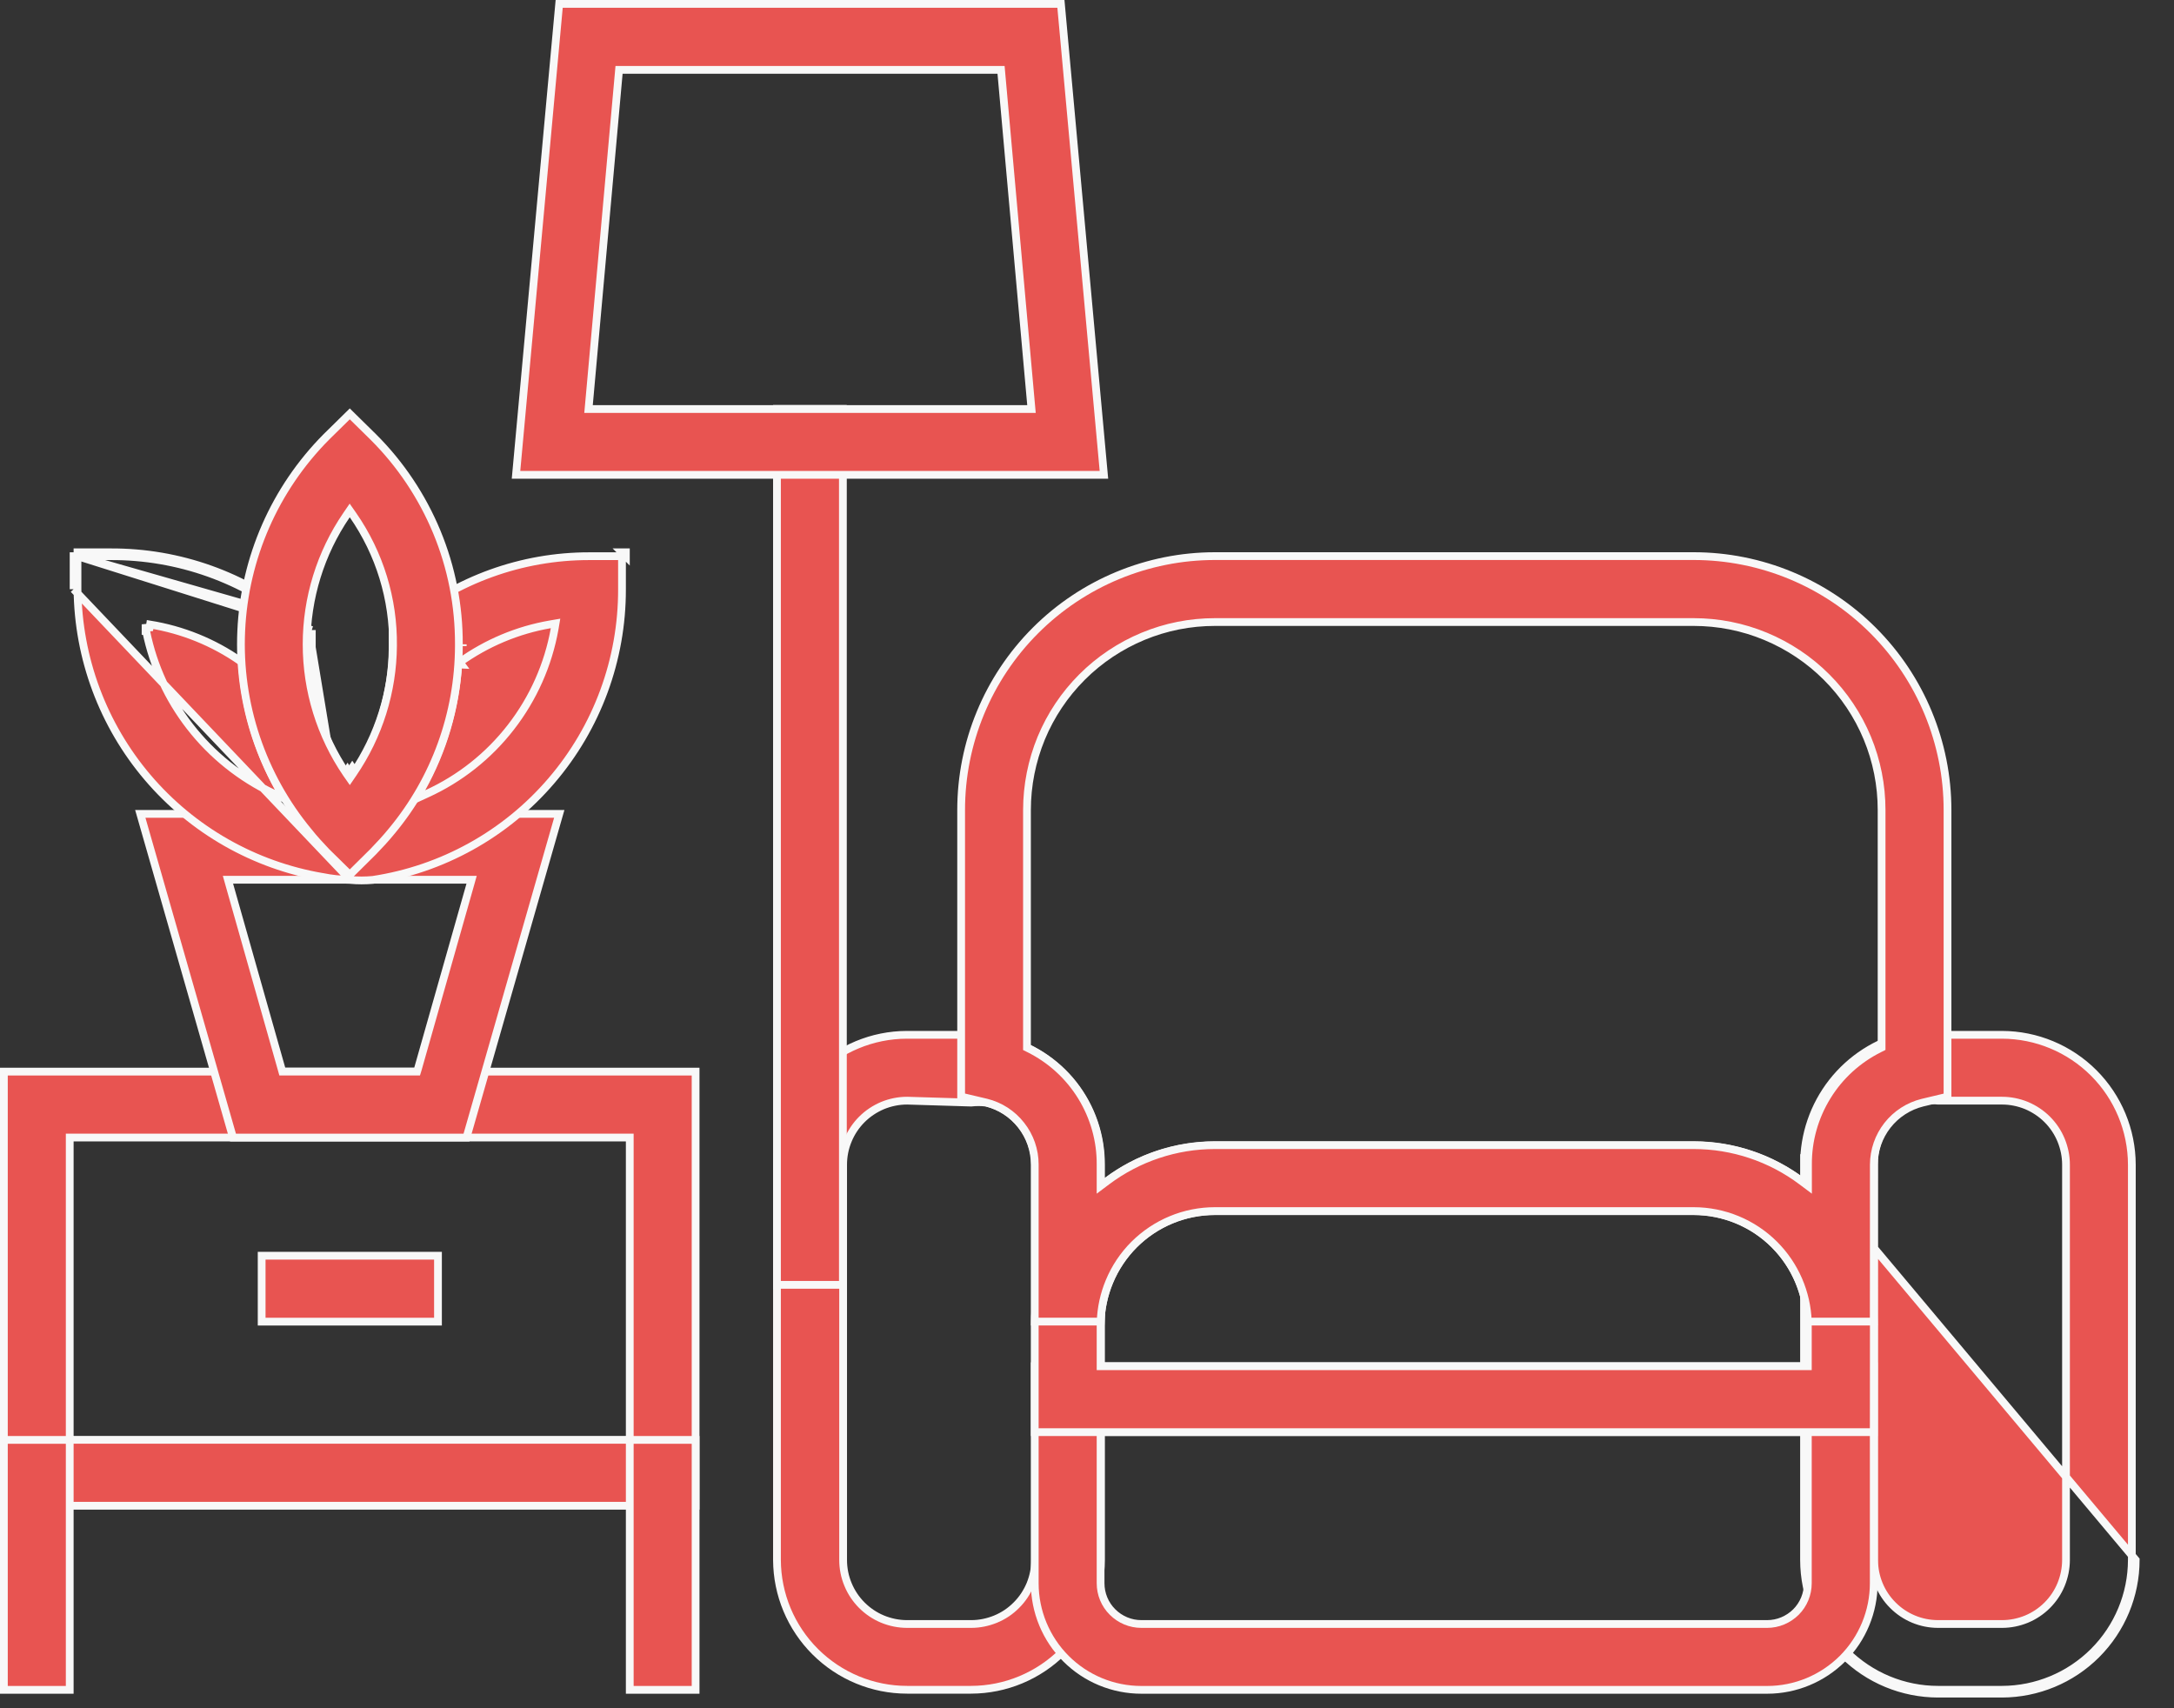
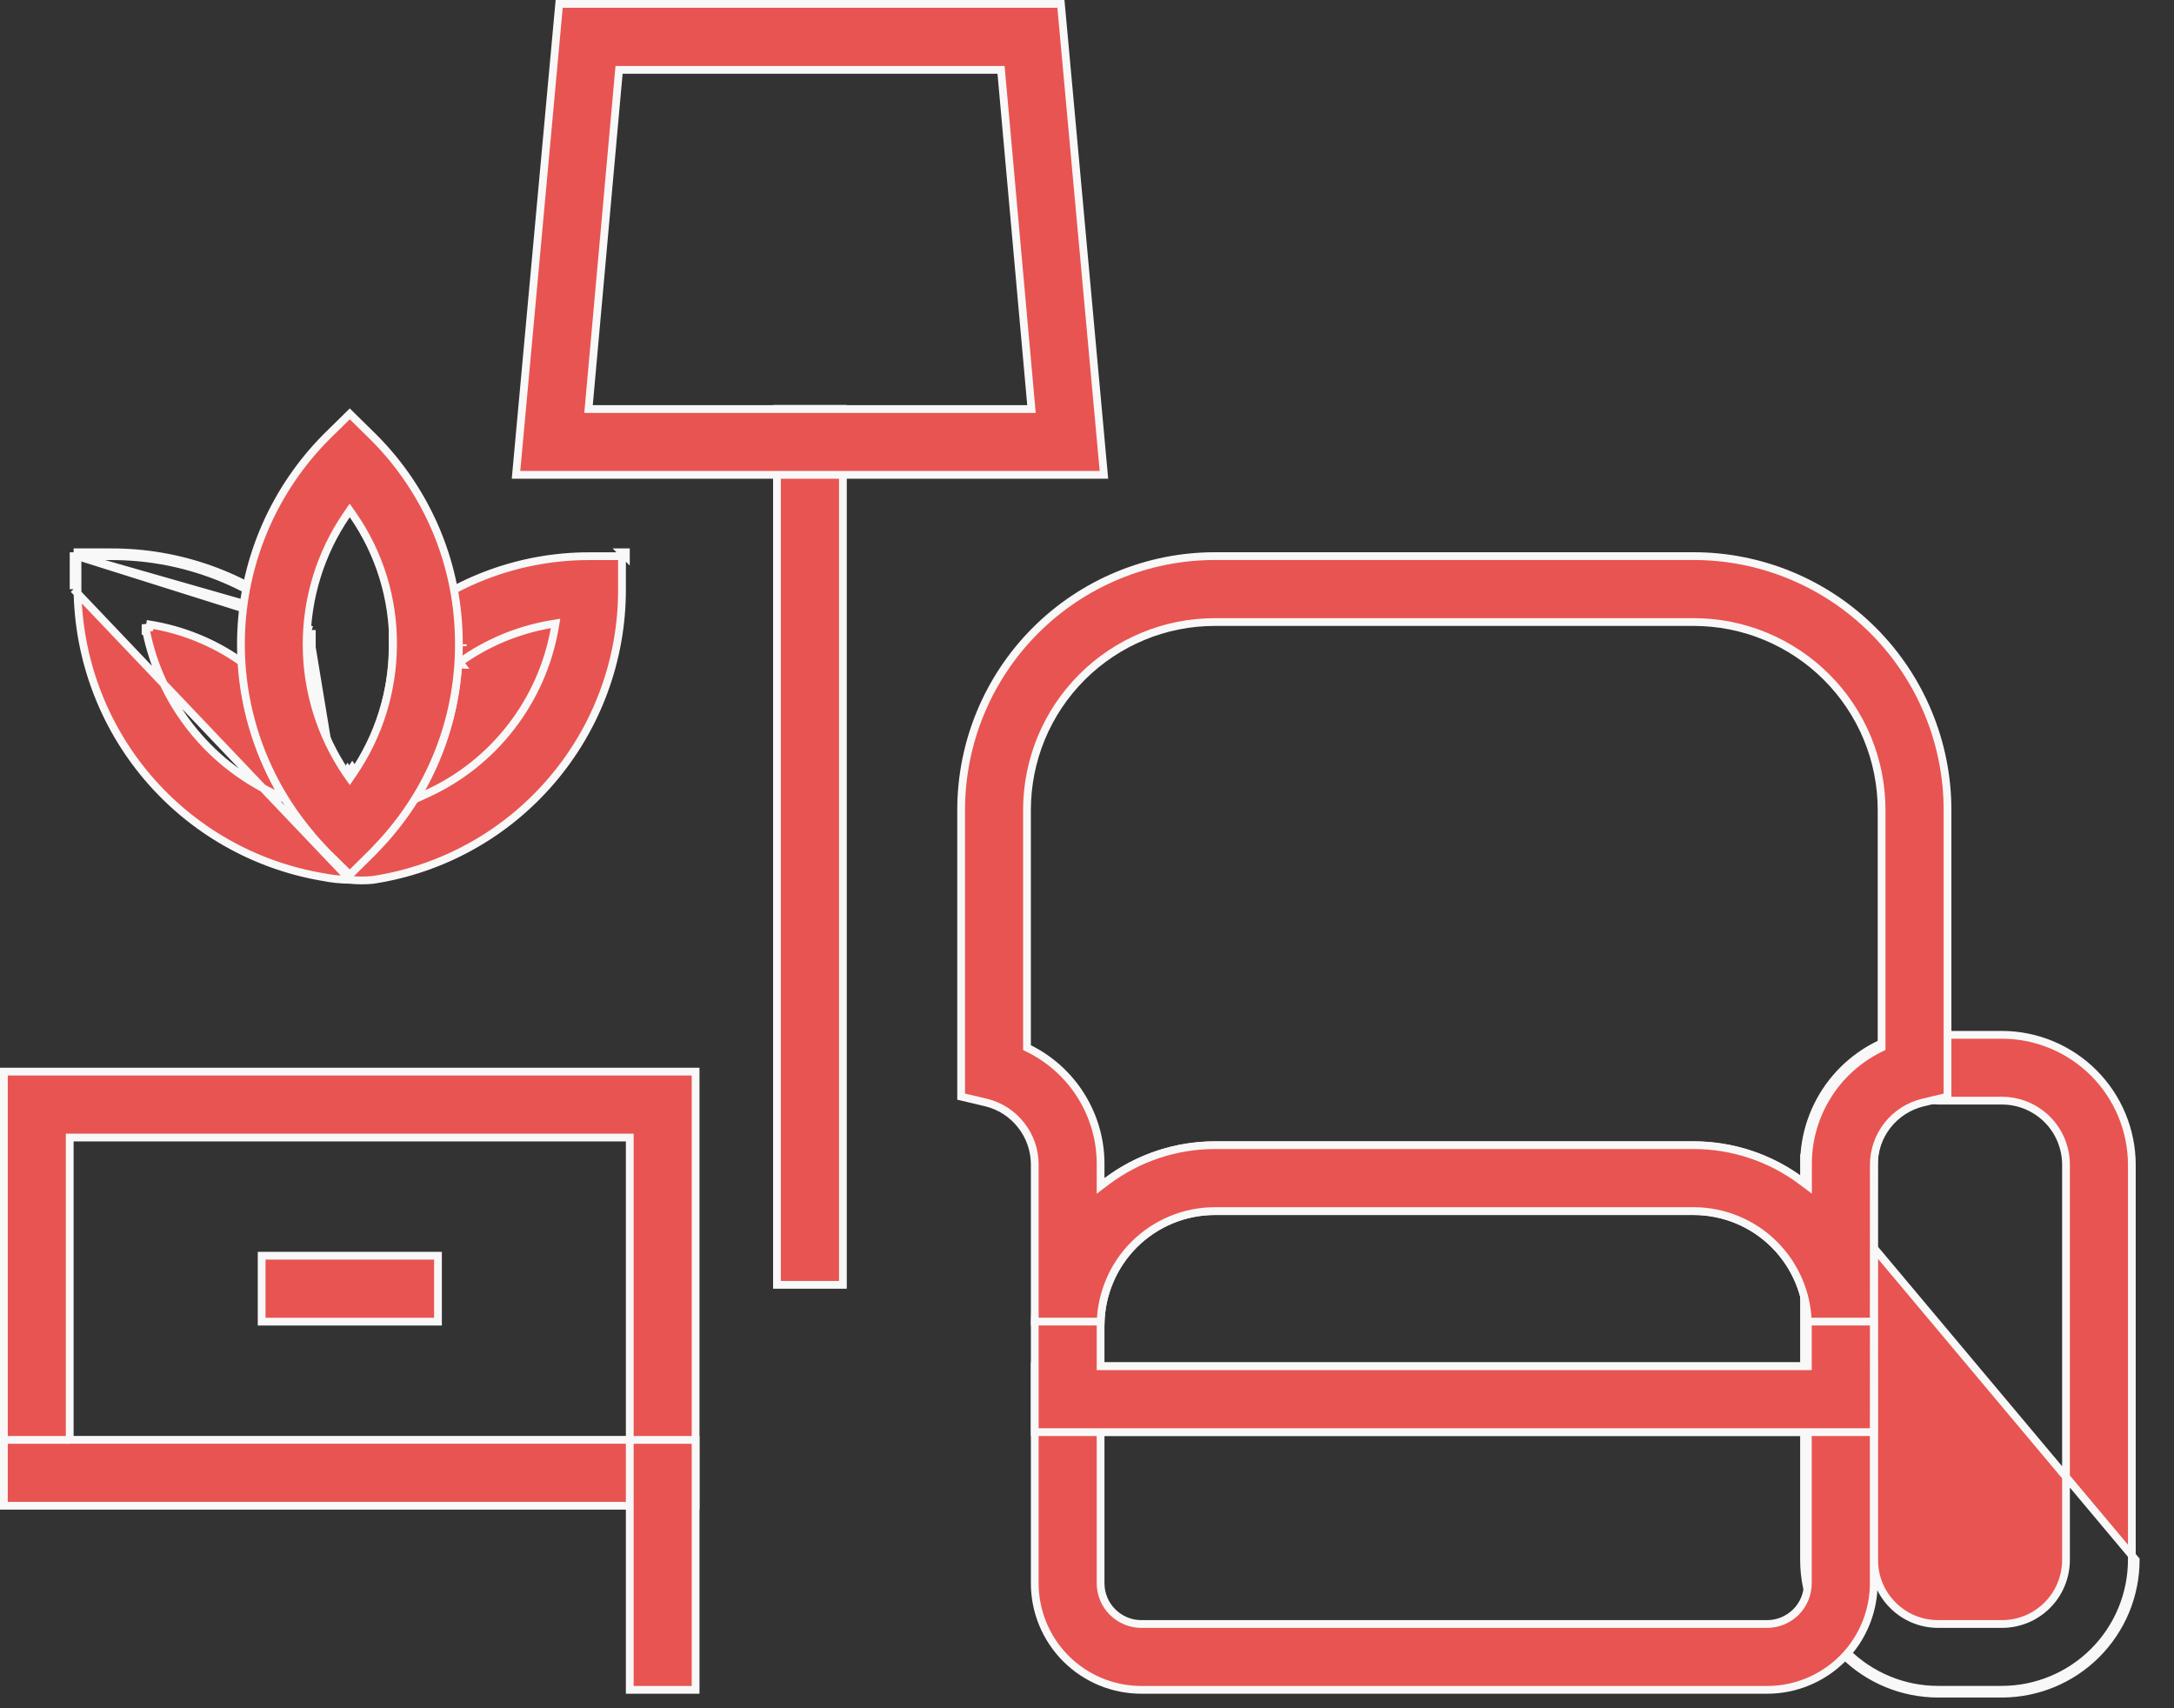
<svg xmlns="http://www.w3.org/2000/svg" width="28" height="22" viewBox="0 0 28 22" fill="none">
  <rect x="0" y="0" width="28" height="22" fill="#333333" stroke="none" />
-   <path d="M12.909 13.378L12.909 13.378C13.272 13.466 13.595 13.673 13.826 13.967C14.057 14.262 14.181 14.625 14.18 14.999V14.999L14.18 20.091C14.18 20.091 14.18 20.091 14.18 20.091C14.178 20.534 14.002 20.958 13.688 21.271C13.375 21.584 12.951 21.761 12.508 21.762H11.683C11.239 21.762 10.814 21.585 10.5 21.272C10.186 20.959 10.009 20.535 10.007 20.091V14.999C10.008 14.556 10.185 14.131 10.498 13.818C10.812 13.505 11.236 13.328 11.679 13.327H12.508C12.643 13.328 12.778 13.345 12.909 13.378ZM11.684 14.175L11.684 14.175H11.683C11.574 14.175 11.467 14.197 11.367 14.238C11.268 14.28 11.177 14.34 11.1 14.417C11.024 14.493 10.963 14.584 10.922 14.684C10.88 14.784 10.859 14.891 10.859 14.999V20.091C10.859 20.199 10.88 20.306 10.922 20.406C10.963 20.506 11.024 20.597 11.1 20.673C11.177 20.75 11.268 20.811 11.367 20.852C11.467 20.893 11.574 20.915 11.683 20.915H12.508C12.616 20.915 12.723 20.893 12.823 20.852C12.923 20.811 13.014 20.75 13.09 20.673C13.167 20.597 13.227 20.506 13.269 20.406C13.31 20.306 13.332 20.199 13.332 20.091L13.332 14.999L13.332 14.999C13.331 14.815 13.269 14.637 13.156 14.492C13.042 14.348 12.884 14.245 12.706 14.201L12.706 14.201L12.699 14.2C12.635 14.193 12.571 14.193 12.507 14.2L11.684 14.175Z" fill="#E85451" stroke="#F8F8F8" stroke-width="0.1" />
  <path d="M23.235 14.999V20.091C23.236 20.548 23.419 20.985 23.742 21.308C24.065 21.63 24.503 21.811 24.96 21.812H25.785C26.241 21.811 26.679 21.629 27.001 21.307C27.324 20.984 27.506 20.547 27.507 20.091L23.235 14.999ZM23.235 14.999C23.233 14.614 23.362 14.24 23.599 13.937C23.837 13.634 24.169 13.42 24.544 13.329L23.235 14.999ZM27.457 20.091C27.456 20.534 27.279 20.958 26.966 21.271C26.653 21.584 26.228 21.761 25.785 21.762H24.96C24.517 21.762 24.091 21.585 23.777 21.272C23.463 20.959 23.286 20.535 23.285 20.091L23.285 14.999L23.285 14.999C23.283 14.625 23.408 14.262 23.639 13.967C23.869 13.673 24.192 13.466 24.555 13.378L24.555 13.378L24.556 13.378C24.687 13.345 24.822 13.328 24.957 13.327H25.785C26.228 13.328 26.653 13.505 26.966 13.818C27.279 14.131 27.456 14.556 27.457 14.999C27.457 14.999 27.457 14.999 27.457 14.999L27.457 20.091ZM27.457 20.091C27.457 20.091 27.457 20.091 27.457 20.091L27.457 20.091ZM24.77 14.176L24.77 14.175L24.764 14.177C24.581 14.222 24.419 14.328 24.305 14.478C24.192 14.628 24.132 14.812 24.138 14.999V20.091C24.138 20.309 24.224 20.519 24.379 20.673C24.533 20.828 24.743 20.915 24.961 20.915H25.785C25.894 20.915 26.001 20.893 26.101 20.852C26.2 20.811 26.291 20.75 26.368 20.673C26.444 20.597 26.505 20.506 26.546 20.406C26.587 20.306 26.609 20.199 26.609 20.091V14.999C26.609 14.891 26.587 14.784 26.546 14.684C26.505 14.584 26.444 14.493 26.368 14.417C26.291 14.34 26.2 14.28 26.101 14.238C26.001 14.197 25.894 14.175 25.785 14.175H24.963C24.899 14.169 24.834 14.169 24.77 14.176Z" fill="#E85451" stroke="#F8F8F8" stroke-width="0.1" />
  <path d="M0.898 18.493V18.543H0.948H8.061H8.111V18.493V14.7V14.65H8.061H0.948H0.898V14.7V18.493ZM8.959 19.392H0.05V13.801H8.959V19.392Z" fill="#E85451" stroke="#F8F8F8" stroke-width="0.1" />
  <path d="M8.111 18.544H8.959V21.763H8.111V18.544Z" fill="#E85451" stroke="#F8F8F8" stroke-width="0.1" />
-   <path d="M0.05 18.544H0.898V21.763H0.05V18.544Z" fill="#E85451" stroke="#F8F8F8" stroke-width="0.1" />
+   <path d="M0.05 18.544H0.898H0.05V18.544Z" fill="#E85451" stroke="#F8F8F8" stroke-width="0.1" />
  <path d="M14.225 18.443H14.175V18.493V20.39C14.175 20.529 14.23 20.663 14.329 20.761C14.427 20.859 14.56 20.915 14.7 20.915H22.76C22.899 20.915 23.032 20.859 23.131 20.761C23.229 20.663 23.284 20.529 23.284 20.39V18.493V18.443H23.234H14.225ZM22.76 21.763H14.7C14.335 21.763 13.986 21.618 13.729 21.361C13.472 21.104 13.327 20.754 13.327 20.39V17.595H24.133V20.39C24.133 20.754 23.988 21.104 23.731 21.361C23.473 21.618 23.124 21.763 22.76 21.763Z" fill="#E85451" stroke="#F8F8F8" stroke-width="0.1" />
  <path d="M24.133 18.444L24.134 17.071L24.133 18.444ZM24.133 18.444H13.327V17.071C13.327 16.766 13.387 16.464 13.504 16.183C13.62 15.901 13.791 15.645 14.007 15.43C14.222 15.214 14.478 15.043 14.76 14.926C15.041 14.81 15.343 14.75 15.648 14.75H21.813C22.428 14.75 23.019 14.994 23.454 15.43C23.889 15.865 24.134 16.455 24.134 17.071L24.133 18.444ZM14.175 17.545V17.595H14.225H23.234H23.284V17.545V17.071C23.284 16.68 23.129 16.306 22.853 16.029C22.577 15.753 22.202 15.598 21.812 15.598H15.648C15.257 15.598 14.883 15.753 14.607 16.029C14.331 16.306 14.175 16.68 14.175 17.071V17.545Z" fill="#E85451" stroke="#F8F8F8" stroke-width="0.1" />
  <path d="M14.176 17.02H13.327L13.327 14.996L13.327 14.996C13.327 14.813 13.265 14.634 13.151 14.49C13.038 14.345 12.88 14.243 12.701 14.199L12.701 14.199L12.379 14.123V10.432C12.379 9.565 12.723 8.733 13.336 8.12C13.949 7.507 14.781 7.162 15.648 7.162H21.813C22.68 7.162 23.512 7.507 24.125 8.12C24.738 8.733 25.083 9.565 25.083 10.432V14.124L24.76 14.201L24.76 14.201C24.582 14.245 24.423 14.348 24.31 14.492C24.196 14.637 24.135 14.815 24.134 14.999V14.999L24.133 17.02H23.284C23.271 16.647 23.118 16.293 22.853 16.028C22.577 15.752 22.202 15.597 21.812 15.597H15.648C15.455 15.597 15.263 15.635 15.085 15.709C14.906 15.783 14.744 15.892 14.607 16.028C14.47 16.165 14.362 16.327 14.288 16.506C14.22 16.669 14.182 16.843 14.176 17.02ZM23.206 15.213L23.286 15.273V15.173V14.996L23.286 14.996C23.284 14.687 23.37 14.383 23.533 14.119C23.695 13.855 23.929 13.643 24.206 13.505L24.234 13.491V13.46V10.432C24.234 10.114 24.172 9.799 24.05 9.505C23.928 9.211 23.75 8.945 23.525 8.72C23.3 8.495 23.033 8.317 22.739 8.195C22.446 8.073 22.131 8.011 21.813 8.011H15.648C15.33 8.011 15.015 8.073 14.722 8.195C14.428 8.317 14.161 8.495 13.936 8.72C13.711 8.945 13.533 9.211 13.411 9.505C13.29 9.799 13.227 10.114 13.227 10.432V13.461V13.492L13.255 13.506C13.532 13.644 13.766 13.857 13.928 14.12C14.091 14.384 14.177 14.688 14.175 14.998V14.998V15.173V15.273L14.255 15.213C14.657 14.911 15.146 14.748 15.648 14.748H21.813C22.315 14.748 22.804 14.911 23.206 15.213Z" fill="#E85451" stroke="#F8F8F8" stroke-width="0.1" />
  <path d="M3.37 16.172H5.641V17.021H3.37V16.172Z" fill="#E85451" stroke="#F8F8F8" stroke-width="0.1" />
-   <path d="M3.626 13.765L3.636 13.801H3.674H5.335H5.372L5.383 13.765L6.056 11.394L6.074 11.33H6.008H3.002H2.936L2.954 11.394L3.626 13.765ZM7.203 10.482L6.008 14.65H3.001L1.807 10.482H7.203Z" fill="#E85451" stroke="#F8F8F8" stroke-width="0.1" />
  <path d="M4.51 11.331L4.51 11.332C4.607 11.341 4.705 11.341 4.802 11.332C5.697 11.196 6.513 10.743 7.101 10.056C7.691 9.369 8.013 8.493 8.011 7.588L8.011 7.588V7.163H7.586H7.586C6.72 7.163 5.881 7.466 5.214 8.019L5.213 8.02L5.213 8.02L5.057 8.143V8.341V8.341C5.054 8.929 4.876 9.502 4.546 9.988L4.504 10.049L4.463 9.988C4.136 9.499 3.963 8.924 3.966 8.336M4.51 11.331L4.016 8.337M4.51 11.331L4.505 11.331C4.387 11.33 4.27 11.318 4.154 11.294L4.154 11.294L4.152 11.294C3.275 11.144 2.479 10.691 1.902 10.013C1.326 9.336 1.006 8.477 0.998 7.587M4.51 11.331L0.948 7.588M3.966 8.336C3.966 8.336 3.966 8.336 3.966 8.336L4.016 8.337M3.966 8.336V8.337H4.016M3.966 8.336V8.138M4.016 8.337V8.114M3.966 8.138L3.985 8.153L4.016 8.114M3.966 8.138L3.81 8.015L3.809 8.014L3.809 8.014C3.138 7.46 2.294 7.159 1.423 7.163L1.423 7.163V7.163H0.998M3.966 8.138V8.114H4.016M4.016 8.114L0.998 7.163M0.998 7.163V7.113H1.423C2.305 7.109 3.161 7.414 3.841 7.976L0.998 7.163ZM0.998 7.163H0.948V7.588M0.998 7.163V7.587M4.505 9.96L4.463 9.932C4.467 9.926 4.471 9.92 4.475 9.914C4.485 9.93 4.495 9.945 4.505 9.96ZM4.505 9.96L4.546 9.932C4.542 9.926 4.538 9.92 4.535 9.915C4.525 9.93 4.515 9.945 4.505 9.96ZM0.998 7.587C0.998 7.587 0.998 7.587 0.998 7.587L0.948 7.588M0.998 7.587V7.588H0.948M8.011 7.113H8.061V7.163L8.011 7.113ZM5.943 8.559L5.901 8.557C5.866 9.118 5.706 9.663 5.433 10.153L5.358 10.287L5.497 10.223C5.923 10.029 6.295 9.734 6.581 9.364C6.868 8.994 7.061 8.56 7.143 8.1L7.155 8.029L7.085 8.041C6.665 8.114 6.268 8.281 5.921 8.529L5.943 8.559ZM1.933 8.043L1.927 8.081L1.875 8.086V8.092V8.134L1.884 8.136C1.975 8.579 2.167 8.996 2.444 9.354C2.73 9.723 3.099 10.019 3.521 10.218L3.661 10.285L3.586 10.149C3.314 9.658 3.154 9.113 3.118 8.552L3.116 8.528L3.097 8.515C2.749 8.272 2.351 8.111 1.933 8.043Z" fill="#E85451" stroke="#F8F8F8" stroke-width="0.1" />
  <path d="M5.062 8.317C5.069 7.716 4.889 7.128 4.546 6.634L4.504 6.574L4.463 6.634C4.128 7.124 3.949 7.704 3.949 8.298C3.949 8.892 4.128 9.472 4.463 9.963L4.505 10.023L4.546 9.963C4.878 9.478 5.058 8.905 5.062 8.317ZM5.062 8.317C5.062 8.317 5.062 8.317 5.062 8.317L5.012 8.317L5.062 8.317C5.062 8.317 5.062 8.317 5.062 8.317ZM3.976 10.714L3.976 10.714L3.975 10.713C3.374 9.988 3.064 9.066 3.107 8.125C3.149 7.185 3.54 6.294 4.204 5.626L4.505 5.33L4.806 5.626C4.806 5.626 4.806 5.626 4.806 5.626C5.158 5.976 5.436 6.393 5.626 6.851C5.816 7.31 5.912 7.802 5.91 8.298V8.298L5.91 8.321C5.91 8.321 5.91 8.321 5.91 8.321C5.907 9.19 5.603 10.03 5.049 10.699L5.049 10.699C4.965 10.802 4.886 10.886 4.805 10.97L4.505 11.267L4.204 10.971C4.123 10.885 4.045 10.802 3.976 10.714ZM5.96 8.298V8.321V8.298ZM4.505 9.934C4.515 9.919 4.525 9.905 4.535 9.89C4.538 9.895 4.542 9.901 4.546 9.906L4.505 9.934Z" fill="#E85451" stroke="#F8F8F8" stroke-width="0.1" />
  <path d="M10.007 5.266H10.856V16.547H10.007V5.266Z" fill="#E85451" stroke="#F8F8F8" stroke-width="0.1" />
  <path d="M7.585 5.213L7.58 5.268H7.635H13.231H13.285L13.28 5.213L12.897 0.945L12.893 0.9H12.847H8.019H7.973L7.969 0.945L7.585 5.213ZM13.664 0.05L14.218 6.115H6.646L7.202 0.05H13.664Z" fill="#E85451" stroke="#F8F8F8" stroke-width="0.1" />
</svg>